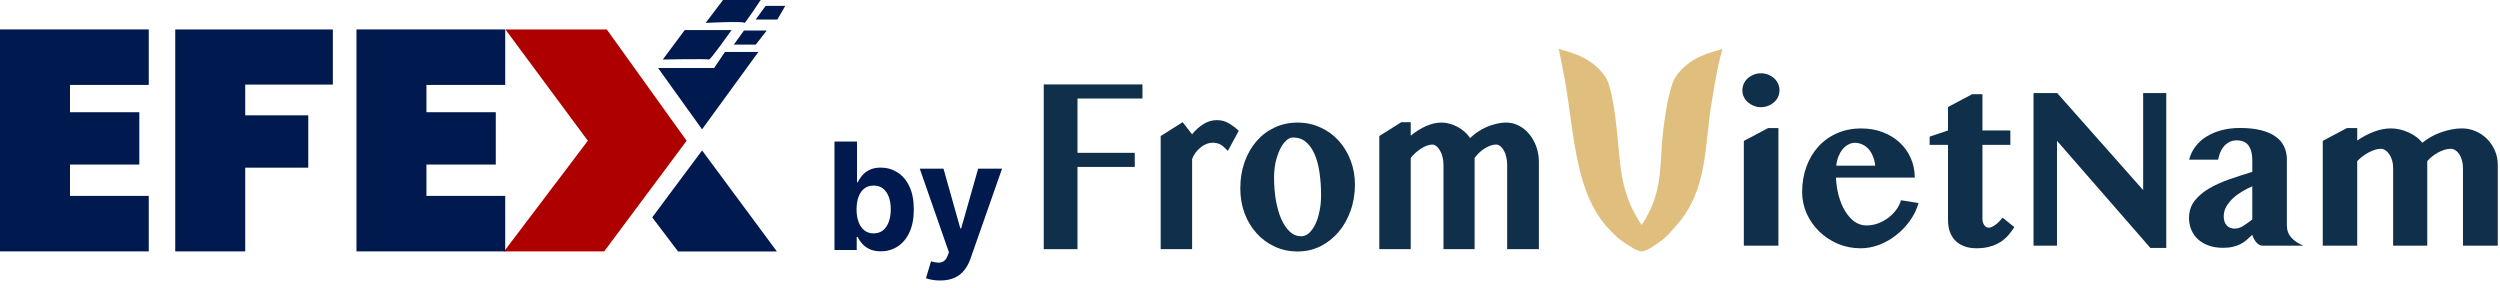
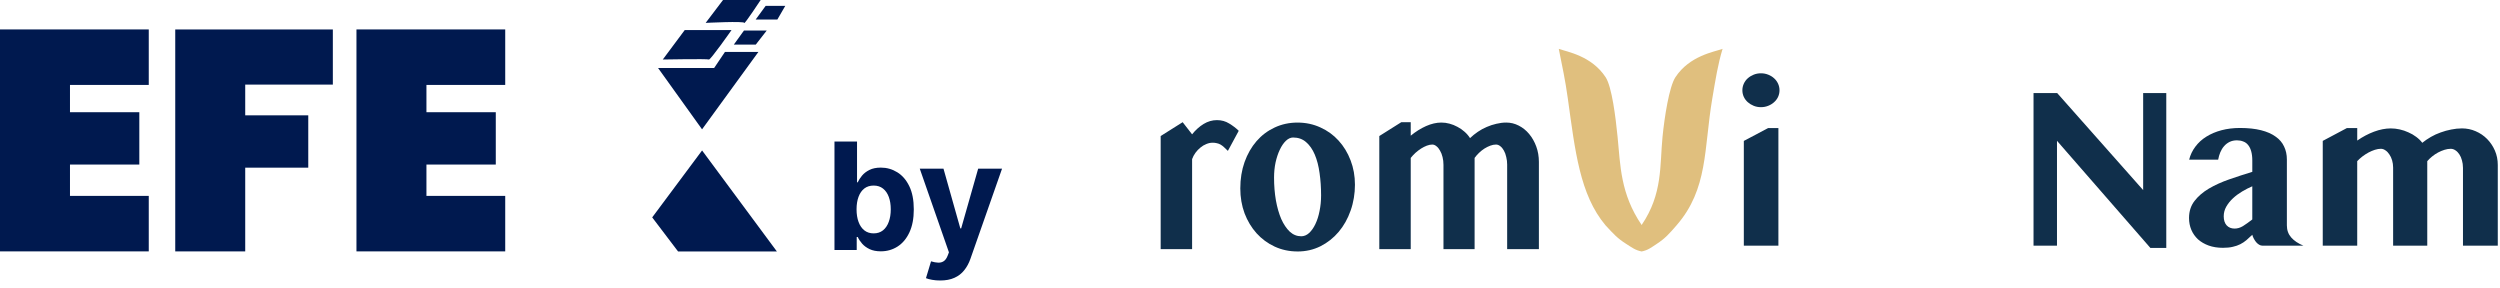
<svg xmlns="http://www.w3.org/2000/svg" width="503" height="58" viewBox="0 0 503 58" fill="none">
  <path fill-rule="evenodd" clip-rule="evenodd" d="M156.311 50.598H136.429L131.223 43.739L141.259 30.27L156.311 50.598Z" fill="#00194F" />
  <path fill-rule="evenodd" clip-rule="evenodd" d="M152.583 10.46L141.254 26.021L132.401 13.679H143.685L145.86 10.453H152.576L152.583 10.46Z" fill="#00194F" />
  <path fill-rule="evenodd" clip-rule="evenodd" d="M133.347 11.973C133.347 11.973 142.354 11.807 142.635 11.973C142.917 12.138 147.183 6.049 147.183 6.049H137.767L133.353 11.973H133.347Z" fill="#00194F" />
  <path fill-rule="evenodd" clip-rule="evenodd" d="M141.977 4.606C141.977 4.606 149.749 4.212 149.749 4.606C149.749 5.001 153.043 0 153.043 0H145.47L141.977 4.606Z" fill="#00194F" />
  <path fill-rule="evenodd" clip-rule="evenodd" d="M149.684 6.146H154.264L152.057 8.977H147.643L149.684 6.146Z" fill="#00194F" />
  <path fill-rule="evenodd" clip-rule="evenodd" d="M154.047 1.176H158L156.407 3.925H152.045L154.053 1.176H154.047Z" fill="#00194F" />
-   <path fill-rule="evenodd" clip-rule="evenodd" d="M101.682 5.928H122.088L138.15 28.317L121.564 50.578H101.42L118.276 28.317L101.689 5.928H101.682Z" fill="#AF0000" />
  <path d="M14.079 17.088V22.578H28.031V33.108H14.079V39.413H29.93V50.578H0V5.922H29.93V17.088H14.079Z" fill="#00194F" />
  <path d="M66.968 5.922V17.024H49.338V23.208H62.023V33.738H49.338V50.578H35.259V5.929H66.962L66.968 5.922Z" fill="#00194F" />
  <path d="M85.8 17.088V22.578H99.751V33.108H85.8V39.413H101.651V50.578H71.72V5.922H101.651V17.088H85.8Z" fill="#00194F" />
  <path d="M167.896 50.3V28.482H172.435V36.685H172.573C172.772 36.244 173.06 35.797 173.436 35.342C173.82 34.881 174.317 34.497 174.928 34.192C175.545 33.879 176.313 33.723 177.229 33.723C178.422 33.723 179.523 34.036 180.531 34.661C181.54 35.279 182.346 36.212 182.95 37.462C183.553 38.705 183.855 40.264 183.855 42.139C183.855 43.965 183.56 45.506 182.971 46.763C182.388 48.013 181.593 48.961 180.585 49.607C179.583 50.246 178.461 50.566 177.218 50.566C176.337 50.566 175.588 50.42 174.97 50.129C174.359 49.838 173.859 49.472 173.468 49.032C173.077 48.585 172.779 48.134 172.573 47.679H172.371V50.3H167.896ZM172.339 42.118C172.339 43.091 172.474 43.94 172.744 44.664C173.013 45.389 173.404 45.953 173.915 46.358C174.427 46.756 175.048 46.955 175.78 46.955C176.518 46.955 177.143 46.752 177.655 46.347C178.166 45.935 178.553 45.367 178.816 44.643C179.086 43.911 179.221 43.07 179.221 42.118C179.221 41.173 179.089 40.342 178.827 39.625C178.564 38.908 178.177 38.347 177.665 37.942C177.154 37.537 176.526 37.335 175.78 37.335C175.041 37.335 174.416 37.53 173.905 37.92C173.401 38.311 173.013 38.865 172.744 39.583C172.474 40.3 172.339 41.145 172.339 42.118ZM189.158 56.436C188.583 56.436 188.043 56.39 187.539 56.298C187.041 56.212 186.629 56.102 186.303 55.967L187.325 52.58C187.858 52.743 188.338 52.832 188.764 52.846C189.197 52.86 189.57 52.761 189.882 52.548C190.202 52.335 190.461 51.972 190.66 51.461L190.926 50.769L185.056 33.936H189.829L193.217 45.953H193.387L196.807 33.936H201.612L195.252 52.068C194.946 52.949 194.531 53.716 194.005 54.369C193.487 55.03 192.83 55.538 192.034 55.893C191.239 56.255 190.28 56.436 189.158 56.436Z" fill="#00194F" />
-   <path d="M229.865 16.985V19.822H216.791V30.749H228.315V33.585H216.791V50.131H210V16.988H229.865V16.985Z" fill="#102F4B" />
  <path d="M247.049 30.356C246.763 30.063 246.499 29.809 246.255 29.596C246.023 29.384 245.791 29.212 245.562 29.082C245.33 28.952 245.086 28.863 244.828 28.812C244.584 28.748 244.304 28.713 243.993 28.713C243.558 28.713 243.129 28.802 242.707 28.983C242.284 29.145 241.89 29.384 241.525 29.692C241.157 29.984 240.826 30.337 240.524 30.743C240.239 31.134 240.013 31.559 239.851 32.014V50.126H233.527V27.37L237.952 24.584L239.848 27.027C240.54 26.163 241.309 25.47 242.154 24.949C243.012 24.428 243.907 24.168 244.848 24.168C245.788 24.168 246.582 24.397 247.316 24.851C248.049 25.292 248.688 25.778 249.234 26.318L247.052 30.352L247.049 30.356Z" fill="#102F4B" />
  <path d="M261.073 50.594C259.415 50.594 257.878 50.267 256.464 49.615C255.063 48.964 253.847 48.069 252.814 46.928C251.795 45.788 250.991 44.451 250.407 42.92C249.835 41.373 249.549 39.702 249.549 37.91C249.549 35.989 249.835 34.219 250.407 32.606C250.991 30.976 251.795 29.576 252.814 28.4C253.834 27.228 255.044 26.313 256.445 25.662C257.859 24.995 259.396 24.662 261.054 24.662C262.712 24.662 264.249 24.989 265.663 25.64C267.076 26.275 268.293 27.155 269.313 28.279C270.345 29.404 271.155 30.732 271.739 32.263C272.324 33.778 272.616 35.417 272.616 37.177C272.616 38.936 272.324 40.753 271.739 42.383C271.168 44.012 270.367 45.438 269.332 46.661C268.312 47.868 267.096 48.828 265.682 49.545C264.269 50.248 262.731 50.597 261.073 50.597V50.594ZM261.807 47.538C262.379 47.538 262.909 47.319 263.398 46.877C263.887 46.42 264.31 45.82 264.662 45.07C265.031 44.304 265.307 43.425 265.498 42.43C265.701 41.436 265.803 40.401 265.803 39.327C265.803 37.729 265.701 36.23 265.498 34.829C265.307 33.413 264.986 32.174 264.538 31.113C264.091 30.055 263.506 29.213 262.785 28.594C262.077 27.975 261.206 27.666 260.174 27.666C259.672 27.666 259.189 27.886 258.726 28.327C258.262 28.769 257.855 29.363 257.503 30.112C257.15 30.846 256.864 31.701 256.645 32.679C256.442 33.641 256.34 34.658 256.34 35.735C256.34 37.348 256.464 38.873 256.709 40.305C256.966 41.738 257.328 42.993 257.789 44.069C258.265 45.127 258.837 45.975 259.501 46.611C260.18 47.23 260.949 47.538 261.807 47.538Z" fill="#102F4B" />
  <path d="M303.243 33.165C303.243 32.613 303.183 32.089 303.059 31.603C302.951 31.098 302.795 30.666 302.589 30.307C302.386 29.932 302.147 29.64 301.874 29.427C301.601 29.198 301.309 29.084 300.998 29.084C300.629 29.084 300.248 29.157 299.854 29.303C299.46 29.449 299.066 29.646 298.669 29.89C298.288 30.135 297.929 30.421 297.589 30.745C297.249 31.072 296.951 31.412 296.69 31.771V50.127H290.427V33.165C290.427 32.613 290.366 32.089 290.242 31.603C290.122 31.098 289.95 30.666 289.734 30.307C289.531 29.932 289.293 29.64 289.019 29.427C288.749 29.198 288.47 29.084 288.184 29.084C287.844 29.084 287.476 29.157 287.082 29.303C286.701 29.449 286.313 29.646 285.919 29.89C285.538 30.135 285.163 30.421 284.798 30.745C284.445 31.072 284.125 31.412 283.839 31.771V50.127H277.515V27.372L281.942 24.586H283.839V27.299C284.833 26.485 285.859 25.841 286.92 25.367C287.993 24.894 289.019 24.659 290.001 24.659C290.547 24.659 291.09 24.732 291.634 24.878C292.189 25.024 292.723 25.237 293.225 25.513C293.74 25.774 294.216 26.101 294.651 26.492C295.086 26.867 295.461 27.299 295.772 27.788C296.249 27.33 296.773 26.908 297.345 26.517C297.917 26.127 298.514 25.799 299.139 25.539C299.778 25.262 300.423 25.05 301.077 24.904C301.741 24.742 302.402 24.659 303.056 24.659C303.939 24.659 304.778 24.862 305.565 25.269C306.369 25.675 307.068 26.238 307.665 26.956C308.265 27.673 308.739 28.512 309.094 29.474C309.447 30.437 309.625 31.469 309.625 32.578V50.127H303.24V33.165H303.243Z" fill="#102F4B" />
  <path d="M333.319 49.085C335.061 47.946 335.887 46.987 337.31 45.35C343.713 37.992 342.797 29.961 344.509 19.848C345.168 15.954 345.646 12.902 346.583 9.832C344.871 10.437 339.938 11.215 337.099 15.527C335.83 17.453 334.888 23.628 334.504 27.495C333.926 33.307 334.574 38.975 330.297 45.267C326.02 38.975 326.03 33.307 325.453 27.495C325.069 23.628 324.316 17.453 323.046 15.527C320.208 11.215 315.334 10.434 313.625 9.832C314.359 13.526 314.91 15.97 315.45 19.848C316.906 30.255 317.835 39.188 323.046 45.35C324.723 47.149 325.409 47.943 327.211 49.085C328.358 49.814 329.028 50.343 330.297 50.597C331.566 50.343 332.201 49.817 333.321 49.085H333.319Z" fill="#E0BF7E" />
  <path d="M350.858 28.354L355.735 25.773H357.814V49.434H350.858V28.354ZM350.567 18.166C350.567 17.699 350.664 17.253 350.858 16.829C351.053 16.405 351.32 16.043 351.663 15.743C352.006 15.441 352.4 15.201 352.848 15.02C353.297 14.839 353.78 14.747 354.301 14.747C354.822 14.747 355.308 14.839 355.754 15.02C356.216 15.201 356.613 15.444 356.939 15.743C357.282 16.046 357.55 16.408 357.744 16.829C357.939 17.25 358.036 17.696 358.036 18.166C358.036 18.636 357.939 19.078 357.744 19.503C357.55 19.91 357.282 20.264 356.939 20.566C356.61 20.869 356.216 21.109 355.754 21.29C355.306 21.471 354.822 21.563 354.301 21.563C353.78 21.563 353.294 21.471 352.848 21.29C352.4 21.109 352.006 20.866 351.663 20.566C351.32 20.264 351.053 19.91 350.858 19.503C350.664 19.078 350.567 18.636 350.567 18.166Z" fill="#102F4B" />
-   <path d="M374.359 49.955C372.734 49.955 371.203 49.653 369.771 49.05C368.34 48.432 367.095 47.608 366.037 46.582C364.978 45.54 364.136 44.341 363.509 42.983C362.899 41.608 362.591 40.161 362.591 38.635C362.591 36.81 362.874 35.119 363.442 33.564C364.009 31.995 364.813 30.637 365.858 29.489C366.904 28.341 368.148 27.45 369.593 26.818C371.054 26.17 372.68 25.843 374.47 25.843C376.066 25.843 377.53 26.1 378.856 26.613C380.181 27.126 381.316 27.828 382.255 28.719C383.211 29.61 383.948 30.658 384.47 31.865C384.991 33.072 385.253 34.363 385.253 35.737H369.391C369.45 37.02 369.636 38.243 369.95 39.405C370.276 40.566 370.708 41.592 371.246 42.483C371.783 43.358 372.41 44.06 373.125 44.59C373.857 45.103 374.662 45.359 375.542 45.359C376.301 45.359 377.049 45.232 377.781 44.973C378.526 44.7 379.212 44.338 379.838 43.887C380.465 43.42 381.008 42.883 381.472 42.281C381.937 41.662 382.271 40.998 382.479 40.288L386.014 40.855C385.658 42.108 385.083 43.285 384.291 44.387C383.516 45.489 382.598 46.456 381.54 47.285C380.497 48.114 379.355 48.772 378.116 49.253C376.876 49.72 375.623 49.955 374.357 49.955H374.359ZM377.289 33.334C377.23 32.654 377.081 32.035 376.841 31.476C376.617 30.904 376.325 30.412 375.969 30.005C375.61 29.597 375.194 29.286 374.716 29.076C374.238 28.849 373.725 28.735 373.171 28.735C372.739 28.735 372.312 28.849 371.897 29.076C371.478 29.286 371.1 29.597 370.754 30.005C370.428 30.396 370.144 30.88 369.904 31.455C369.68 32.014 369.531 32.64 369.455 33.334H377.284H377.289Z" fill="#102F4B" />
-   <path d="M388.242 29.146V27.494L391.934 26.249V21.539L396.789 18.957H398.868V26.249H404.482V29.146H398.868V44.066C398.868 44.533 398.987 44.941 399.227 45.289C399.465 45.638 399.778 45.81 400.167 45.81C400.408 45.81 400.667 45.727 400.95 45.562C401.247 45.397 401.525 45.208 401.777 44.995C402.044 44.768 402.276 44.541 402.471 44.314C402.681 44.087 402.83 43.915 402.919 43.793L405.29 45.694C404.901 46.299 404.477 46.864 404.015 47.393C403.553 47.906 403.024 48.351 402.427 48.73C401.831 49.108 401.145 49.402 400.37 49.612C399.592 49.839 398.698 49.953 397.686 49.953C396.673 49.953 395.874 49.81 395.158 49.523C394.442 49.251 393.846 48.867 393.37 48.368C392.892 47.871 392.536 47.274 392.295 46.58C392.055 45.886 391.939 45.116 391.939 44.271V29.146H388.248H388.242Z" fill="#102F4B" />
  <path d="M409.146 18.73H413.91L431.203 38.248V18.73H435.856V49.885H432.658L413.866 28.33V49.431H409.146V18.73Z" fill="#102F4B" />
  <path d="M453.163 37.479C452.49 37.765 451.812 38.113 451.126 38.521C450.441 38.929 449.822 39.388 449.269 39.901C448.731 40.398 448.283 40.957 447.926 41.575C447.584 42.18 447.413 42.828 447.413 43.522C447.413 44.292 447.608 44.897 447.994 45.334C448.396 45.772 448.934 45.99 449.603 45.99C450.171 45.99 450.73 45.826 451.28 45.493C451.831 45.145 452.458 44.702 453.16 44.157V37.479H453.163ZM440.454 32.135C440.695 31.168 441.111 30.293 441.707 29.507C442.304 28.708 443.041 28.035 443.922 27.492C444.818 26.933 445.831 26.504 446.965 26.202C448.113 25.899 449.35 25.748 450.678 25.748C452.317 25.748 453.735 25.899 454.929 26.202C456.122 26.504 457.097 26.933 457.859 27.492C458.636 28.035 459.201 28.7 459.56 29.485C459.933 30.255 460.119 31.122 460.119 32.089V45.356C460.119 46.306 460.41 47.114 460.991 47.778C461.572 48.442 462.393 48.993 463.451 49.431H455.22C454.98 49.431 454.75 49.363 454.526 49.228C454.302 49.093 454.102 48.917 453.921 48.707C453.743 48.48 453.587 48.24 453.452 47.983C453.317 47.727 453.222 47.478 453.16 47.235C452.741 47.627 452.347 47.989 451.974 48.321C451.602 48.637 451.191 48.909 450.743 49.136C450.295 49.363 449.798 49.536 449.244 49.657C448.693 49.792 448.029 49.86 447.254 49.86C446.196 49.86 445.24 49.709 444.392 49.406C443.557 49.104 442.842 48.688 442.245 48.161C441.664 47.619 441.213 46.984 440.903 46.26C440.589 45.52 440.433 44.721 440.433 43.86C440.433 42.531 440.8 41.392 441.529 40.441C442.261 39.49 443.222 38.659 444.416 37.951C445.623 37.241 446.989 36.623 448.51 36.093C450.03 35.564 451.58 35.059 453.163 34.576V32.313C453.163 31.573 453.09 30.946 452.938 30.433C452.79 29.904 452.579 29.483 452.312 29.164C452.045 28.832 451.715 28.597 451.326 28.462C450.954 28.311 450.538 28.235 450.073 28.235C449.522 28.235 449.028 28.34 448.596 28.551C448.164 28.762 447.791 29.048 447.478 29.413C447.165 29.774 446.911 30.19 446.719 30.657C446.525 31.125 446.385 31.616 446.295 32.129H440.457L440.454 32.135Z" fill="#102F4B" />
  <path d="M495.546 33.719C495.546 33.206 495.478 32.723 495.346 32.269C495.227 31.802 495.054 31.402 494.83 31.07C494.606 30.722 494.347 30.452 494.047 30.255C493.75 30.044 493.429 29.939 493.086 29.939C492.683 29.939 492.265 30.006 491.833 30.141C491.401 30.276 490.969 30.457 490.537 30.684C490.118 30.911 489.724 31.175 489.351 31.475C488.978 31.778 488.649 32.094 488.365 32.426V49.43H481.496V33.717C481.496 33.203 481.428 32.72 481.296 32.267C481.161 31.799 480.974 31.4 480.737 31.067C480.513 30.719 480.253 30.449 479.954 30.252C479.657 30.041 479.349 29.936 479.036 29.936C478.663 29.936 478.261 30.003 477.828 30.139C477.41 30.274 476.986 30.454 476.554 30.681C476.135 30.908 475.725 31.173 475.323 31.473C474.936 31.775 474.585 32.091 474.272 32.423V49.428H467.337V28.348L472.193 25.767H474.275V28.281C475.363 27.525 476.489 26.93 477.653 26.493C478.83 26.055 479.956 25.837 481.031 25.837C481.628 25.837 482.225 25.904 482.822 26.039C483.432 26.174 484.015 26.372 484.566 26.628C485.133 26.868 485.654 27.171 486.132 27.533C486.61 27.881 487.018 28.281 487.364 28.732C487.885 28.308 488.46 27.916 489.086 27.554C489.713 27.192 490.369 26.89 491.055 26.65C491.757 26.393 492.465 26.196 493.18 26.061C493.912 25.91 494.636 25.834 495.351 25.834C496.321 25.834 497.239 26.023 498.103 26.401C498.983 26.779 499.75 27.3 500.407 27.965C501.063 28.629 501.584 29.407 501.973 30.298C502.362 31.189 502.553 32.148 502.553 33.174V49.43H495.551V33.717L495.546 33.719Z" fill="#102F4B" />
</svg>